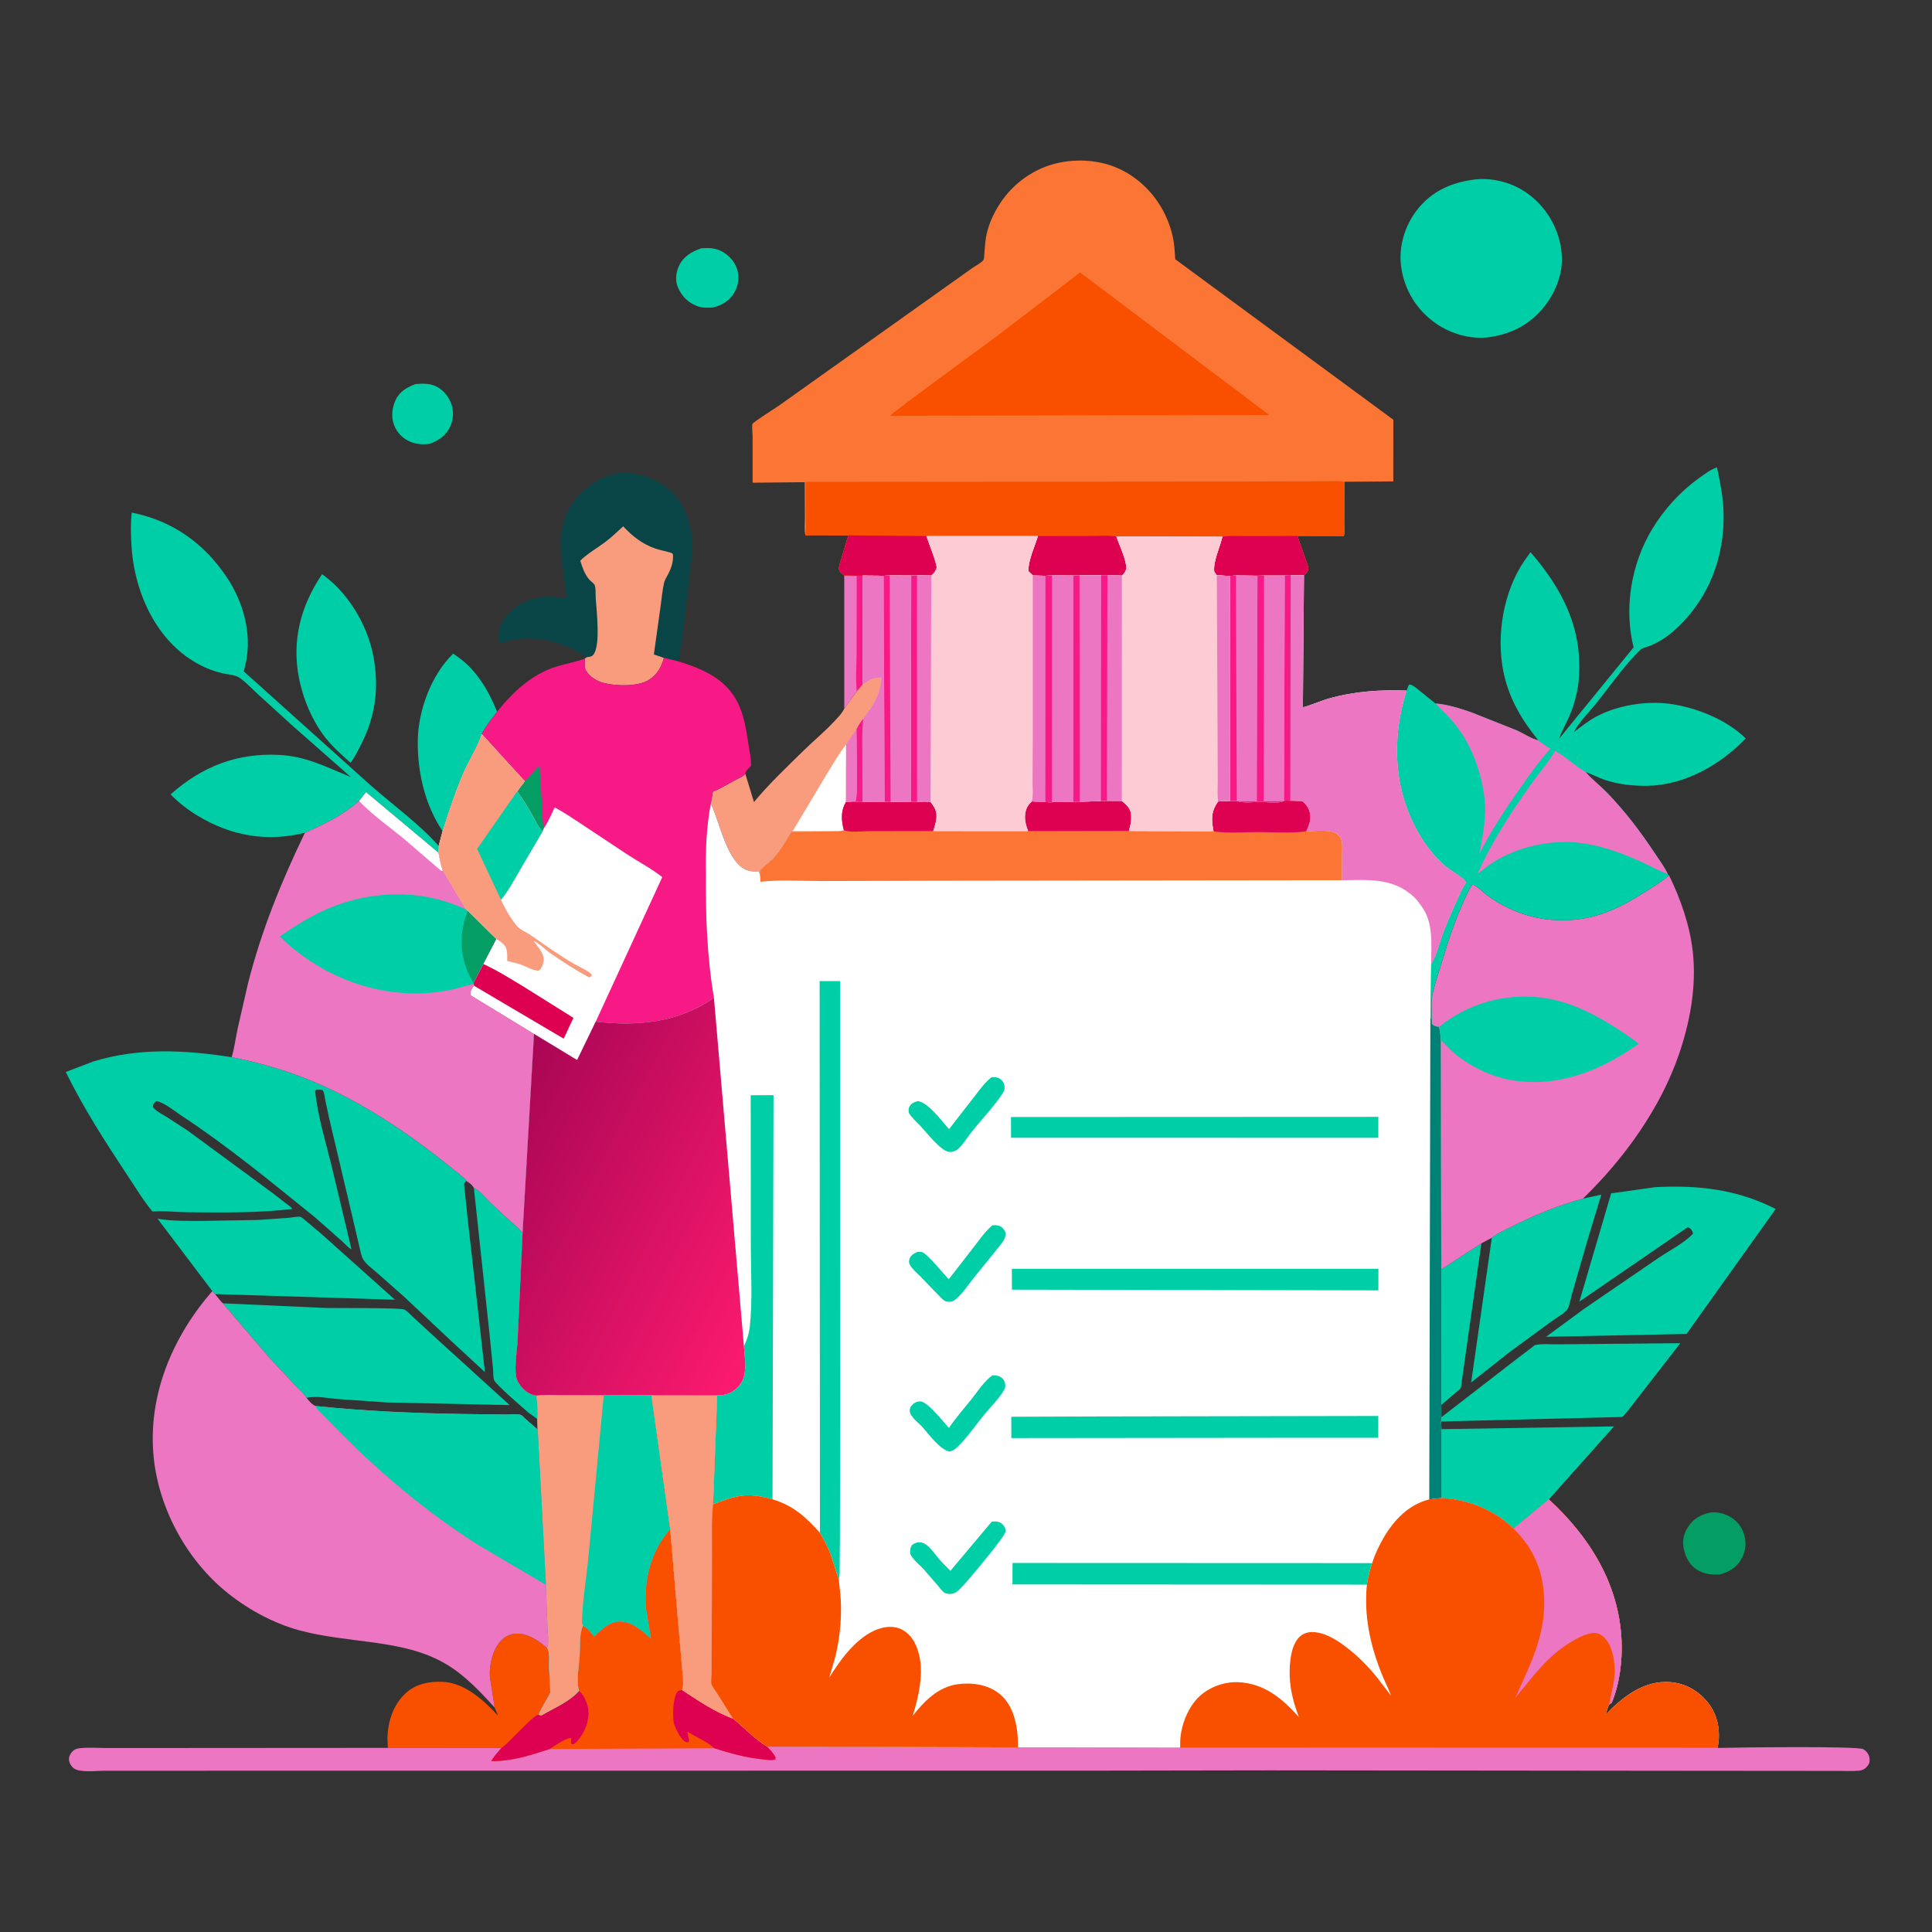
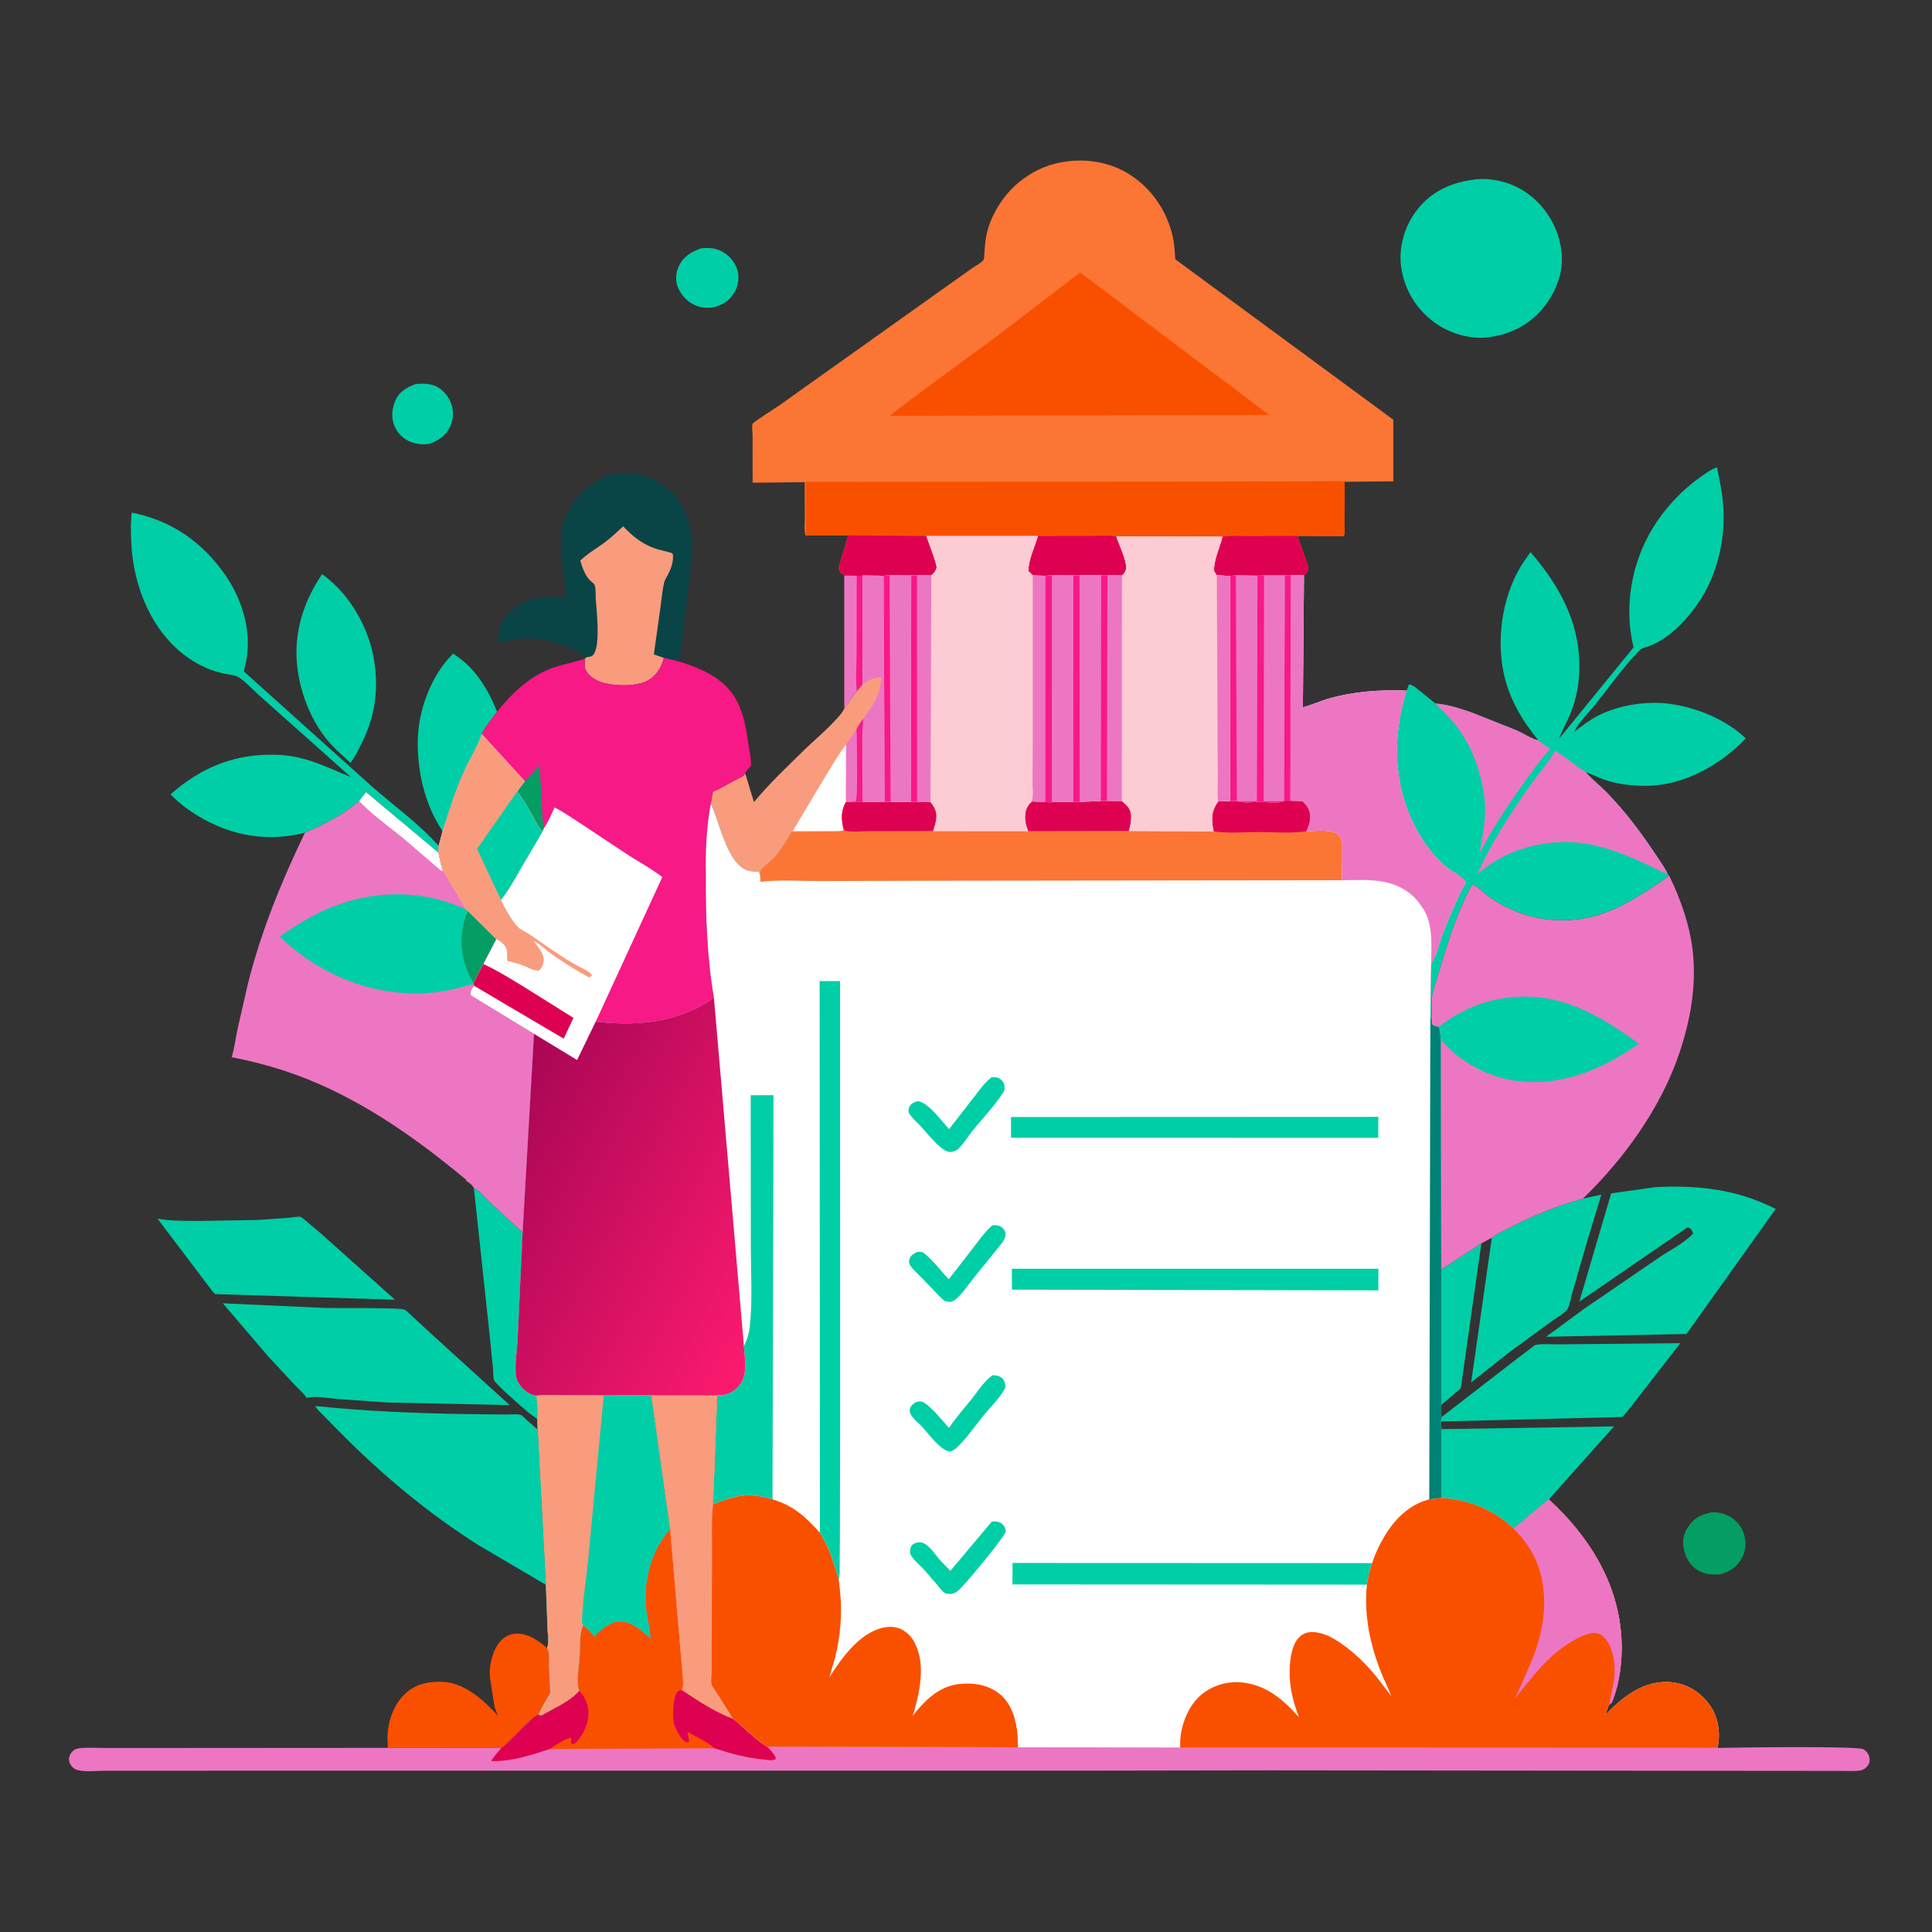
<svg xmlns="http://www.w3.org/2000/svg" width="1024" height="1024">
  <rect width="100%" height="100%" fill="#333333" stroke="none" />
  <path fill="none" d="M0 -0L1024 0L1024 1024L-0 1024L0 -0Z" />
  <path fill="#ED76C3" d="M447.465 304.94L454.076 305.159L457.234 305.064L457.252 362.732L454.121 366.497L447.491 375.548L447.465 304.94Z" />
  <path fill="#F71986" d="M454.076 305.159L457.234 305.064L457.252 362.732L454.121 366.497C453.41 359.973 454.012 352.705 454.025 346.098L454.076 305.159Z" />
  <path fill="#00CEA6" d="M371.757 131.575C375.557 131.362 378.601 131.298 382.127 133.025C386.023 134.933 389.38 138.512 390.702 142.674C391.967 146.655 391.396 151.123 389.386 154.75C386.82 159.38 383.068 161.491 378.191 162.934C375.227 163.24 372.206 163.256 369.391 162.183C364.596 160.355 361.26 156.899 359.273 152.209C357.799 148.729 358.231 144.505 359.786 141.126C362.205 135.869 366.524 133.399 371.757 131.575Z" />
  <path fill="#00CEA6" d="M220.219 203.559C223.632 203.275 227.129 203.156 230.362 204.422C234.089 205.881 237.305 209.473 238.835 213.111C240.513 217.105 240.526 221.775 238.75 225.735C236.451 230.862 232.829 233.235 227.808 235.223C224.268 235.733 220.894 235.516 217.547 234.168C213.445 232.516 210.356 229.258 208.815 225.128C207.223 220.865 207.826 215.9 209.764 211.848C211.895 207.39 215.847 205.229 220.219 203.559Z" />
  <path fill="#049D64" d="M906.912 801.609C910.251 801.338 913.248 802.043 916.248 803.534C920.019 805.409 923.071 808.908 924.307 812.953C925.76 817.709 925.394 821.855 922.99 826.25C920.421 830.946 916.36 833.189 911.392 834.521C907.187 834.625 904.091 834.515 900.25 832.463C896.364 830.387 893.816 826.421 892.741 822.24C891.571 817.684 891.898 813.755 894.43 809.731C897.574 804.732 901.332 802.813 906.912 801.609Z" />
  <path fill="#00CEA6" d="M763.913 672.755L785.164 658.985L778.507 705.75L774.967 730.741C774.757 732.001 774.634 734.864 774.057 735.916C773.712 736.546 772.076 737.646 771.491 738.155L763.927 744.634L763.913 672.755Z" />
  <path fill="#00CEA6" d="M251.166 629.686C253.835 630.57 257.607 635.309 259.75 637.304L276.981 653.192L274.352 709.895C274.08 716.048 272.615 723.575 273.551 729.528C273.888 731.672 275.253 733.837 276.671 735.427C278.724 737.731 281.207 739.262 284.263 739.706C284.74 743.599 285.077 748.213 284.776 752.118L280.093 748.724C277.166 746.177 262.858 733.918 261.874 731.507C261.353 730.229 261.488 727.179 261.339 725.672L259.436 706.905L251.166 629.686Z" />
  <path fill="#00CEA6" d="M234.576 440.493C225.132 426.595 221.152 408.863 221.438 392.244C221.711 376.339 228.656 357.622 240.185 346.445L241.541 347.373C252.264 354.625 258.725 365.478 263.469 377.231C260.636 381.016 257.424 384.805 255.331 389.057C253.188 395.885 248.946 402.218 246.03 408.783C241.4 419.203 238.086 429.688 234.576 440.493Z" />
  <path fill="#00CEA6" d="M170.708 304.333L171.878 305.16C186.007 315.793 196.002 333.667 198.459 351.096C200.652 366.648 198.627 379.947 191.69 393.946C189.909 397.539 188.192 401.069 185.781 404.294C181.278 400.224 176.62 396.173 172.814 391.424C165.61 382.435 160.608 370.467 158.422 359.177C154.567 339.271 159.478 320.941 170.708 304.333Z" />
  <path fill="#F95000" d="M262.194 905.048L259.668 889.031C259.148 882.928 261.004 874.704 265.092 870.059C267.324 867.524 270.091 865.999 273.497 865.86C279.732 865.606 285.458 869.509 289.915 873.474C291.583 875.887 290.904 880.553 290.978 883.5L291.649 897.119C289.67 901.036 287.038 904.774 285.43 908.835C282.439 909.145 269.645 924.005 265.825 926.436L205.566 926.405L205.354 921.226C205.542 912.429 208.411 903.458 215.083 897.38C220.469 892.473 227.211 891.161 234.265 891.389C246.238 891.777 256.273 901.07 264 909.404L262.194 905.048Z" />
  <path fill="#00CEA6" d="M763.989 757.48L855.466 756.018L820.928 794.713L802.181 810.242C792.527 800.495 777.616 794.494 764.005 793.988L763.989 757.48Z" />
  <path fill="#F99C7E" d="M457.252 362.732C460.542 360.513 463.276 358.604 467.35 359.184L466.486 364.16C465.383 370.468 461.293 375.964 457.576 380.998C456.113 382.847 454.845 384.494 453.935 386.703L448.491 394.563L448.452 424.957C445.815 429.25 445.842 433.766 446.9 438.608L447.285 439.996C445.735 440.684 444.308 440.586 442.654 440.573L442.038 440.643L419.516 440.849C416.694 445.522 413.867 450.458 410.273 454.583C408.918 456.137 403.458 460.13 403.005 461.5C402.768 462.219 402.961 463.828 402.945 464.645C402.786 463.641 402.609 462.764 402.25 461.812C400.294 461.939 398.242 461.951 396.353 461.346C385.338 457.817 381.519 435.647 376.927 426.369L376.719 425.961L377.835 419.614C381.9 417.984 385.648 415.637 389.484 413.545C391.443 412.476 393.614 411.915 395.009 410.083L399.618 425.109C407.529 415.55 416.997 406.574 425.864 397.879C431.17 392.676 436.974 387.939 442.031 382.497C444.014 380.362 446.249 378.211 447.491 375.548L454.121 366.497L457.252 362.732Z" />
  <path fill="white" d="M448.491 394.563L448.452 424.957C445.815 429.25 445.842 433.766 446.9 438.608L447.285 439.996C445.735 440.684 444.308 440.586 442.654 440.573L420.173 440.467L438.453 409.917C441.621 404.786 444.742 399.289 448.491 394.563Z" />
  <path fill="#00CEA6" d="M838.981 635.293L848.721 633.191L841.23 657.928L833.115 686.047C832.464 688.265 831.918 692.301 830.631 694.121C829.286 696.02 825.218 698.257 823.261 699.688L800.282 716.49L779.749 732.714L790.689 656.045C793.52 653.68 797.649 651.91 800.927 650.25C813.023 644.123 825.879 638.82 838.981 635.293Z" />
  <path fill="#00CEA6" d="M763.932 751.175L804.811 719.566L811.752 714.325C812.088 714.076 813.282 713.006 813.674 712.908C817.122 712.049 822.639 712.628 826.286 712.527L890.602 711.922L868.185 740.795C865.468 744.177 862.897 747.953 859.854 751.023L763.817 753.422L763.932 751.175Z" />
  <path fill="#00CEA6" d="M112.53 684.311L83.493 645.927L84.125 646.039C91.608 647.276 99.423 647.075 106.992 647.114L136.654 646.615L153.457 645.427C154.777 645.304 158.403 644.579 159.417 645.026C160.283 645.407 161.497 646.591 162.267 647.194L170.503 654.142L209.347 688.885L113.988 685.899L112.53 684.311Z" />
  <path fill="#00CEA6" d="M118.119 690.783L172.542 693.246C177.18 693.39 212.678 693.029 214.43 694.12C216.096 695.156 217.699 696.943 219.146 698.272L228.189 706.599L270.117 744.733L205.157 743.346L179.341 741.542C173.829 741.107 167.915 739.739 162.438 740.859C161.219 738.653 158.174 736.12 156.398 734.224L142.239 719.027L118.119 690.783Z" />
  <path fill="#00CEA6" d="M877.366 629.214C900.033 628.056 920.718 630.333 941.148 640.787L893.891 707.041L819.467 708.522L839.448 693.811L879.535 666.382C885.145 662.622 892.72 658.767 897.328 653.906C897.264 653.417 897.273 653.255 897.032 652.75C896.45 651.533 895.751 650.799 894.5 650.475L837.099 689.868L853.938 632.515L877.366 629.214Z" />
  <path fill="#00CEA6" d="M781.296 95.178C786.07 94.493 791.269 95.021 795.928 96.18C806.923 98.914 816.012 106.192 821.765 115.876C826.92 124.555 829.419 135.93 826.774 145.881L826.531 146.75C825.047 152.338 822.303 157.604 818.756 162.174C811.138 171.99 800.806 177.253 788.624 178.809C779.106 179.901 768.514 176.783 760.747 171.227C750.757 164.081 744.475 153.852 742.673 141.694C741.103 131.1 744.51 119.675 751.058 111.269C758.761 101.38 769.151 96.743 781.296 95.178Z" />
-   <path fill="#00CEA6" d="M161.598 441.388C141.487 446.381 122.533 443.08 104.807 432.385C99.579 429.231 94.653 425.435 90.407 421.035C107.17 406.176 125.794 398.946 148.25 400.131C162.378 400.876 173.138 406.627 185.945 411.847L155.908 385.427L137.141 368.354C133.889 365.396 130.656 361.862 127.077 359.323C124.63 357.586 121.096 357.585 118.217 356.92C115.004 356.178 111.89 355.189 108.882 353.834C83.674 342.48 70.977 314.644 69.618 288.197C69.344 282.87 69.172 276.976 69.835 271.683C91.27 275.93 108.077 287.845 120.157 305.894C128.855 318.891 133.507 335.365 130.381 350.909L129.231 355.858L196.855 416.604C208.596 426.903 222.159 436.656 232.513 448.343L232.424 452.002L194.019 419.894L190.337 424.573C181.377 432.231 172.227 436.705 161.598 441.388Z" />
+   <path fill="#00CEA6" d="M161.598 441.388C141.487 446.381 122.533 443.08 104.807 432.385C99.579 429.231 94.653 425.435 90.407 421.035C107.17 406.176 125.794 398.946 148.25 400.131C162.378 400.876 173.138 406.627 185.945 411.847L137.141 368.354C133.889 365.396 130.656 361.862 127.077 359.323C124.63 357.586 121.096 357.585 118.217 356.92C115.004 356.178 111.89 355.189 108.882 353.834C83.674 342.48 70.977 314.644 69.618 288.197C69.344 282.87 69.172 276.976 69.835 271.683C91.27 275.93 108.077 287.845 120.157 305.894C128.855 318.891 133.507 335.365 130.381 350.909L129.231 355.858L196.855 416.604C208.596 426.903 222.159 436.656 232.513 448.343L232.424 452.002L194.019 419.894L190.337 424.573C181.377 432.231 172.227 436.705 161.598 441.388Z" />
  <path fill="#094447" d="M310.92 348.367C301.057 341.053 286.571 337.362 274.373 338.683C271.051 339.042 267.646 340.182 264.431 341.069C263.82 335.035 264.436 331.285 268.36 326.462C272.014 321.973 276.99 319.066 282.5 317.456L283.291 317.216C288.348 315.78 295.058 316.276 300.241 317.047C298.687 298.646 292.236 280.067 305.469 264.248C311.438 257.112 319.63 251.467 329.116 250.729C338.123 250.028 348.37 253.884 355.06 259.881C361.938 266.047 365.478 275.275 366.671 284.222C367.328 289.158 366.62 294.62 366.189 299.57L362.53 330.236C361.621 336.818 361.12 344.077 359.416 350.48L351.844 348.669C350.803 353.258 348.107 357.711 344.088 360.277C338.221 364.022 326.638 363.668 320.183 362.032C316.368 361.065 312.323 358.728 310.424 355.12C309.611 353.576 309.962 350.817 309.994 349.092L310.92 348.367Z" />
  <path fill="#F99C7E" d="M310.92 348.367C312.66 348.01 313.806 348.197 314.81 346.584C318.258 341.048 316.202 323.955 315.741 317.067C315.61 315.122 315.878 311.835 315.177 310.105C314.77 309.101 312.918 307.95 312.174 307.035C309.751 304.057 308.658 300.755 307.55 297.158C311.367 293.434 316.133 290.719 320.418 287.565C323.927 284.981 327.098 281.914 330.293 278.955C335.332 284.308 340.367 288.338 347.403 290.764C349.826 291.599 352.345 292.014 354.796 292.733C356.471 293.225 356.723 293.222 356.721 295C356.718 298.282 355.737 301.135 354.285 304.032C353.519 305.56 352.315 307.331 351.944 309C351.049 313.027 350.686 317.425 350.097 321.535L346.564 346.861L351.844 348.669C350.803 353.258 348.107 357.711 344.088 360.277C338.221 364.022 326.638 363.668 320.183 362.032C316.368 361.065 312.323 358.728 310.424 355.12C309.611 353.576 309.962 350.817 309.994 349.092L310.92 348.367Z" />
-   <path fill="#00CEA6" d="M247.092 625.882C246.743 626.338 246.278 626.725 246.045 627.25C245.859 627.67 246.228 629.989 246.267 630.539L247.958 646.75L257.022 727.257L239.468 711.041L213.887 687.033L199.612 674.422C197.356 672.449 194.028 670.104 192.507 667.515C191.432 665.684 190.99 662.834 190.475 660.773L187.028 646L174.308 592.076L172.277 582.407C172.018 581.076 171.905 579.205 171.131 578.073C170.668 577.395 168.584 577.558 167.75 577.502L167.035 578.25C168.359 591.547 172.542 604.839 175.71 617.783L186.272 662.124C185.134 661.898 182.822 659.254 181.889 658.408L166.823 645.105C143.601 626.384 121.036 607.696 96.072 591.248C92.587 588.952 86.909 584.201 82.75 583.594L81.303 585.25C81.026 586.755 80.848 586.781 82.07 587.893C83.889 589.55 86.409 590.801 88.5 592.099L99.472 599.232L144.025 631.997L151.502 637.76C152.622 638.624 154.203 639.574 154.963 640.752C136.577 643.003 117.769 642.64 99.277 642.512C93.335 642.472 87.387 641.689 81.45 642.064L80.778 642.112C75.789 636.073 71.672 629.19 67.349 622.666C55.782 605.21 44.068 586.997 34.863 568.179L49.166 562.703C73.466 555.163 98.038 556.482 122.8 560.328C136.83 563.083 150.33 566.878 163.6 572.25C194.277 584.669 221.685 604.178 246.993 625.25L247.092 625.882Z" />
  <path fill="#ED76C3" d="M884.614 463.94C890.708 476.338 895.653 490.427 897.19 504.201C899.245 522.622 895.895 541.155 889.968 558.559C880.158 587.371 860.744 614.238 838.981 635.293C825.879 638.82 813.023 644.123 800.927 650.25C797.649 651.91 793.52 653.68 790.689 656.045L785.164 658.985L763.913 672.755L763.653 551.463C763.543 548.963 763.314 546.711 762.715 544.262C760.89 543.962 760.406 543.991 758.963 542.75L758.857 539.181C758.817 535.221 758.365 530.655 759.27 526.797C760.719 520.621 762.823 514.618 764.651 508.546C767.57 498.849 770.69 489.25 774.797 479.978C776.486 476.164 778.108 472.148 780.436 468.679C783.672 470.231 786.474 473.336 789.43 475.41C799.298 482.337 810.992 486.706 823.026 487.574C841.607 488.915 855.588 483.13 871.033 473.301C875.702 470.33 880.412 467.575 884.614 463.94Z" />
  <path fill="#00CEA6" d="M762.715 544.262C777.8 532.001 796.766 526.62 816.024 528.635C835.198 530.642 853.353 541.968 868.617 553.166C848.61 567.377 825.986 576.684 801.137 572.506C789.82 570.603 778.63 564.902 769.925 557.501C767.72 555.625 765.91 553.224 763.653 551.463C763.543 548.963 763.314 546.711 762.715 544.262Z" />
  <path fill="#ED76C3" d="M190.337 424.573L194.019 419.894L232.424 452.002C233.062 455.133 233.654 458.422 234.706 461.441L246.866 481.881L247.927 482.747L263.11 497.709L256.192 510.965L251.023 520.983L251.14 521.598L251.16 522.428C250.427 523.531 249.318 525.117 249.314 526.5C249.311 527.76 250.268 527.976 251.162 528.568L283.026 547.995L276.981 653.192L259.75 637.304C257.607 635.309 253.835 630.57 251.166 629.686C250.171 627.815 248.832 627.029 247.092 625.882L246.993 625.25C221.685 604.178 194.277 584.669 163.6 572.25C150.33 566.878 136.83 563.083 122.8 560.328C124.21 555.571 124.866 550.485 125.857 545.619L131.504 521C138.619 493.007 149.105 467.354 161.598 441.388C172.227 436.705 181.377 432.231 190.337 424.573Z" />
  <path fill="white" d="M190.337 424.573L194.019 419.894L232.424 452.002C233.062 455.133 233.654 458.422 234.706 461.441L233.934 461.652L213.785 444.323C205.936 437.939 197.342 431.882 190.337 424.573Z" />
  <path fill="#00CEA6" d="M251.14 521.598C247.666 522.079 244.48 523.329 241.086 524.13C234.727 525.632 228.044 526.451 221.515 526.526C194.201 526.841 167.764 515.446 148.3 496.389C156.463 490.668 164.866 485.366 174.084 481.481C192.675 473.645 213.257 471.773 232.859 476.862C237.656 478.107 242.279 480.027 246.866 481.881L247.927 482.747L263.11 497.709L256.192 510.965L251.023 520.983L251.14 521.598Z" />
  <path fill="#049D64" d="M247.927 482.747L263.11 497.709L256.192 510.965L251.023 520.983C249.742 519.049 248.707 517.045 247.822 514.9C243.478 504.373 243.707 493.224 247.927 482.747Z" />
  <path fill="#00CEA6" d="M815.373 392.429C806.311 381.314 799.529 369.798 796.749 355.55C793.034 336.509 796.828 313.708 807.75 297.526L811.203 292.657C827.88 311.84 838.671 332.758 836.899 358.749C836.425 365.689 834.73 372.643 832.012 379.045C830.212 383.284 827.886 387.246 826.317 391.591L865.823 343.137C860.657 322.106 864.535 298.95 875.696 280.392C882.017 269.883 890.848 260.288 900.815 253.182C903.739 251.097 906.638 248.891 910.054 247.702C911.503 254.758 912.967 261.714 913.401 268.926C914.431 286.052 910.395 303.788 900.994 318.25C894.332 328.498 883.835 339.754 871.742 343.225C870.681 343.529 869.917 343.834 869.119 344.632C860.609 353.137 853.279 363.737 845.75 373.125C842.219 377.528 837.044 382.562 834.479 387.523L834.276 387.979C838.287 384.897 841.994 381.949 846.5 379.582C857.555 373.776 872.453 371.401 884.756 373.014C898.868 374.864 914.967 381.311 925.282 391.389C911.875 405.331 892.937 416.205 873.113 416.491C865.684 416.599 857.621 415.755 850.548 413.334C847.088 412.15 843.822 410.421 840.392 409.151L840.765 409.582C844.188 413.458 848.35 416.623 851.942 420.348C861.439 430.196 869.43 440.724 876.986 452.12C879.333 455.659 882.23 459.468 883.96 463.339L884.614 463.94C880.412 467.575 875.702 470.33 871.033 473.301C855.588 483.13 841.607 488.915 823.026 487.574C810.992 486.706 799.298 482.337 789.43 475.41C786.474 473.336 783.672 470.231 780.436 468.679C778.108 472.148 776.486 476.164 774.797 479.978C770.69 489.25 767.57 498.849 764.651 508.546C762.823 514.618 760.719 520.621 759.27 526.797C758.365 530.655 758.817 535.221 758.857 539.181L758.122 539.865L758.545 510.874C761.179 506.825 762.452 501.452 764.038 496.906C766.355 490.267 769.139 483.886 772.079 477.5C773.582 474.236 774.996 470.644 777.116 467.748C775.261 464.689 769.419 461.857 766.47 459.385C759.744 453.746 754.387 446.523 750.335 438.766C738.363 415.846 737.906 390.324 745.536 366.02L746.75 362.912C748.034 362.632 749.174 363.633 750.25 364.329L760.817 372.869C767.339 373.4 773.639 375.424 779.796 377.541L803.821 387.078C807.504 388.731 811.511 391.504 815.373 392.429Z" />
  <path fill="#ED76C3" d="M760.817 372.869C767.339 373.4 773.639 375.424 779.796 377.541L803.821 387.078C807.504 388.731 811.511 391.504 815.373 392.429C817.439 394.125 819.383 395.491 821.724 396.798C815.846 403.287 810.55 410.831 805.509 418.001C797.784 428.99 790.09 440.624 784.066 452.639C785.952 442.443 788.101 432.616 786.69 422.161C784.871 408.67 780.199 395.507 771.782 384.639C768.518 380.424 764.557 376.661 760.817 372.869Z" />
  <path fill="#ED76C3" d="M824.256 397.981C829.959 401.161 834.684 405.883 840.392 409.151L840.765 409.582C844.188 413.458 848.35 416.623 851.942 420.348C861.439 430.196 869.43 440.724 876.986 452.12C879.333 455.659 882.23 459.468 883.96 463.339C879.335 461.602 874.915 459.079 870.41 457.03C860.292 452.428 849.619 448.387 838.554 446.9C823.336 444.855 806.821 448.135 793.497 455.745C789.839 457.834 786.474 460.627 783.127 463.179C790.701 446.032 800.945 430.531 811.758 415.287C815.733 409.684 820.541 404.35 823.996 398.437L824.256 397.981Z" />
  <path fill="#F71986" d="M351.844 348.669L359.416 350.48C371.781 354.307 384.13 359.403 390.539 371.5C394.392 378.77 395.552 386.98 396.774 395.008C397.303 398.483 398.198 402.397 398.075 405.905C396.936 407.16 395.343 408.424 395.009 410.083C393.614 411.915 391.443 412.476 389.484 413.545C385.648 415.637 381.9 417.984 377.835 419.614L376.719 425.961C374.477 438.119 373.823 450.873 374.114 463.215C373.933 484.89 374.724 507.439 378.4 528.825C359.796 541.959 337.967 544.059 315.753 541.495L305.883 561.859L283.026 547.995L251.162 528.568C250.268 527.976 249.311 527.76 249.314 526.5C249.318 525.117 250.427 523.531 251.16 522.428L251.14 521.598L251.023 520.983L256.192 510.965L263.11 497.709L247.927 482.747L246.866 481.881L234.706 461.441C233.654 458.422 233.062 455.133 232.424 452.002L232.513 448.343L234.576 440.493C238.086 429.688 241.4 419.203 246.03 408.783C248.946 402.218 253.188 395.885 255.331 389.057C257.424 384.805 260.636 381.016 263.469 377.231C271.908 366.757 281.711 357.448 294.787 353.357C299.655 351.834 304.719 350.941 309.532 349.257L309.994 349.092C309.962 350.817 309.611 353.576 310.424 355.12C312.323 358.728 316.368 361.065 320.183 362.032C326.638 363.668 338.221 364.022 344.088 360.277C348.107 357.711 350.803 353.258 351.844 348.669Z" />
  <path fill="#049D64" d="M278.164 414.062L285.959 405.648L287.121 424.551C287.325 429.333 287.32 434.332 288.244 439.037L287.595 440.644C285.07 438.298 283.476 434.478 281.789 431.47C279.473 427.342 276.965 423.236 274.131 419.446L278.164 414.062Z" />
  <path fill="white" d="M255.331 389.057L278.164 414.062L274.131 419.446C276.965 423.236 279.473 427.342 281.789 431.47C283.476 434.478 285.07 438.298 287.595 440.644L288.244 439.037L288.519 438.635C290.714 435.327 292.24 431.526 293.969 427.958C298.502 430.269 302.679 433.196 306.95 435.948L331.433 452.185C337.817 456.436 345.01 460.168 351.021 464.878L315.753 541.495L305.883 561.859L283.026 547.995L251.162 528.568C250.268 527.976 249.311 527.76 249.314 526.5C249.318 525.117 250.427 523.531 251.16 522.428L251.14 521.598L251.023 520.983L256.192 510.965L263.11 497.709L247.927 482.747L246.866 481.881L234.706 461.441C233.654 458.422 233.062 455.133 232.424 452.002L232.513 448.343L234.576 440.493C238.086 429.688 241.4 419.203 246.03 408.783C248.946 402.218 253.188 395.885 255.331 389.057Z" />
  <path fill="#DE0151" d="M256.192 510.965C263.451 514.265 269.951 518.403 276.77 522.481L303.937 539.489L298.771 550.51L251.16 522.428L251.14 521.598L251.023 520.983L256.192 510.965Z" />
  <path fill="#F99C7E" d="M255.331 389.057L278.164 414.062L274.131 419.446C276.965 423.236 279.473 427.342 281.789 431.47C283.476 434.478 285.07 438.298 287.595 440.644L275.624 461.025C272.473 466.501 269.524 471.977 265.537 476.903L265.7 477.282C267.554 481.434 271.421 488.161 274.591 491.377C276.38 493.193 278.631 493.845 280.678 495.241C288.487 500.565 296.406 506.418 304.616 511.076C306.778 512.302 312.405 514.74 313.745 516.75C313.165 517.687 313.395 517.663 312.25 518.033C305.384 514.427 298.153 509.713 291.773 505.269C288.891 503.261 285.877 500.022 282.715 498.63C284.844 501.517 288.771 505.611 288.113 509.5C287.787 511.424 287.102 513.374 285.5 514.494C282.543 514.476 279.505 512.532 276.75 511.517C274.205 510.579 271.462 509.924 268.822 509.318C268.753 506.196 269.286 502.79 266.885 500.475C265.727 499.358 264.498 498.508 263.11 497.709L247.927 482.747L246.866 481.881L234.706 461.441C233.654 458.422 233.062 455.133 232.424 452.002L232.513 448.343L234.576 440.493C238.086 429.688 241.4 419.203 246.03 408.783C248.946 402.218 253.188 395.885 255.331 389.057Z" />
  <path fill="#00CEA6" d="M274.131 419.446C276.965 423.236 279.473 427.342 281.789 431.47C283.476 434.478 285.07 438.298 287.595 440.644L275.624 461.025C272.473 466.501 269.524 471.977 265.537 476.903L252.864 449.928L274.131 419.446Z" />
  <path fill="#ED76C3" d="M284.263 739.706C288.568 739.174 293.065 739.449 297.407 739.455L320.005 739.508L345.261 739.501L355.23 810.398L359.35 858.999L361.997 889.5C362.066 891.236 362.318 894.194 361.465 895.727C369.845 901.204 379.089 907.534 388.541 910.888C394.343 915.63 400.226 921.9 406.553 925.759L539.523 926.13L625.516 926.338L910.261 926.454C918.991 926.185 984.571 925.354 987.554 927.09C989.076 927.976 990.371 929.516 990.768 931.25C991.126 932.816 991.005 934.432 990.027 935.75C988.911 937.254 987.38 938.292 985.5 938.479C981.834 938.844 977.939 938.61 974.253 938.606L953.972 938.597L888.027 938.54L673.118 938.321L581.388 938.472L55.367 938.521C51.303 938.525 42.092 939.694 39.02 937.155C37.566 935.953 36.545 934.174 36.55 932.25C36.554 930.784 37.419 929.262 38.421 928.25C39.524 927.136 40.693 926.775 42.223 926.594C46.884 926.041 52.189 926.506 56.93 926.5L88.04 926.482L205.566 926.405L265.825 926.436C269.645 924.005 282.439 909.145 285.43 908.835C287.038 904.774 289.67 901.036 291.649 897.119L290.978 883.5C290.904 880.553 291.583 875.887 289.915 873.474C291.128 871.281 290.359 866.721 290.245 864.122L289.343 840.012L284.985 757.673L284.776 752.118C285.077 748.213 284.74 743.599 284.263 739.706Z" />
  <path fill="#F95000" d="M355.23 810.398L359.35 858.999L361.997 889.5C362.066 891.236 362.318 894.194 361.465 895.727C369.845 901.204 379.089 907.534 388.541 910.888C394.343 915.63 400.226 921.9 406.553 925.759C408.326 927.593 409.936 929.163 411.05 931.5L410.951 932.496C409.197 933.264 406.313 932.705 404.405 932.512C395.41 931.599 387.218 929.361 378.647 926.618L291.422 927.011C280.563 930.401 271.989 933.521 260.36 933.4C261.874 930.809 263.842 928.67 265.825 926.436C269.645 924.005 282.439 909.145 285.43 908.835C285.893 909.035 286.43 909.126 286.92 909.25C293.371 905.457 302.089 901.817 306.93 896.16L306.734 895.555C305.379 890.543 306.923 882.828 307.236 877.641C307.487 873.485 306.998 865.092 309.103 861.56C311.521 863.246 313.113 865.118 314.939 867.395C318.33 863.984 322.649 859.912 327.672 859.467C334.477 858.864 340.198 864.37 344.993 868.462L342.302 852C341.302 836.764 345.046 822.022 355.23 810.398Z" />
  <path fill="#DE0151" d="M306.93 896.16C309.65 898.543 311.66 903.273 311.881 906.847C312.244 912.707 309.753 918.557 305.885 922.909C305.327 923.537 304.67 924.01 304 924.507L303 924.504C302.464 923.388 302.704 922.447 302.767 921.23C300.773 920.722 294.659 924.882 292.56 926.208L291.422 927.011C280.563 930.401 271.989 933.521 260.36 933.4C261.874 930.809 263.842 928.67 265.825 926.436C269.645 924.005 282.439 909.145 285.43 908.835C285.893 909.035 286.43 909.126 286.92 909.25C293.371 905.457 302.089 901.817 306.93 896.16Z" />
  <path fill="#DE0151" d="M361.465 895.727C369.845 901.204 379.089 907.534 388.541 910.888C394.343 915.63 400.226 921.9 406.553 925.759C408.326 927.593 409.936 929.163 411.05 931.5L410.951 932.496C409.197 933.264 406.313 932.705 404.405 932.512C395.41 931.599 387.218 929.361 378.647 926.618C374.749 923.024 368.864 920.654 364.314 917.814L365.307 922.929L364.5 923.521C363.94 923.397 363.523 923.341 363 923.039C360.668 921.694 357.75 915.739 357.181 913.266C356.288 909.377 356.701 900.286 358.9 896.844C359.469 895.954 360.477 895.979 361.465 895.727Z" />
  <path fill="#00CEA6" d="M284.263 739.706C288.568 739.174 293.065 739.449 297.407 739.455L320.005 739.508L345.261 739.501L355.23 810.398C345.046 822.022 341.302 836.764 342.302 852L344.993 868.462C340.198 864.37 334.477 858.864 327.672 859.467C322.649 859.912 318.33 863.984 314.939 867.395C313.113 865.118 311.521 863.246 309.103 861.56C306.998 865.092 307.487 873.485 307.236 877.641C306.923 882.828 305.379 890.543 306.734 895.555L306.93 896.16C302.089 901.817 293.371 905.457 286.92 909.25C286.43 909.126 285.893 909.035 285.43 908.835C287.038 904.774 289.67 901.036 291.649 897.119L290.978 883.5C290.904 880.553 291.583 875.887 289.915 873.474C291.128 871.281 290.359 866.721 290.245 864.122L289.343 840.012L284.985 757.673L284.776 752.118C285.077 748.213 284.74 743.599 284.263 739.706Z" />
  <path fill="#F99C7E" d="M284.263 739.706C288.568 739.174 293.065 739.449 297.407 739.455L320.005 739.508L311.734 826.672C310.683 837.24 308.816 848.149 308.5 858.75C308.468 859.823 308.426 860.694 309.103 861.56C306.998 865.092 307.487 873.485 307.236 877.641C306.923 882.828 305.379 890.543 306.734 895.555L306.93 896.16C302.089 901.817 293.371 905.457 286.92 909.25C286.43 909.126 285.893 909.035 285.43 908.835C287.038 904.774 289.67 901.036 291.649 897.119L290.978 883.5C290.904 880.553 291.583 875.887 289.915 873.474C291.128 871.281 290.359 866.721 290.245 864.122L289.343 840.012L284.985 757.673L284.776 752.118C285.077 748.213 284.74 743.599 284.263 739.706Z" />
-   <path fill="#ED76C3" d="M112.53 684.311L113.988 685.899C115.321 687.528 116.607 689.323 118.119 690.783L142.239 719.027L156.398 734.224C158.174 736.12 161.219 738.653 162.438 740.859C163.823 742.521 165.169 744.294 167.191 745.206C193.414 747.947 220.191 749.082 246.543 749.476L268.403 749.731C270.251 749.751 274.607 749.283 276.255 750.017C276.911 750.309 278.004 751.606 278.616 752.16L284.985 757.673L289.343 840.012L290.245 864.122C290.359 866.721 291.128 871.281 289.915 873.474C285.458 869.509 279.732 865.606 273.497 865.86C270.091 865.999 267.324 867.524 265.092 870.059C261.004 874.704 259.148 882.928 259.668 889.031L262.194 905.048C254.719 896.765 246.4 887.977 236.771 882.213C224.949 875.136 212.013 872.548 198.568 870.649C185.375 868.785 171.683 867.621 158.794 864.148C144.429 860.277 130.016 852.272 118.669 842.685C97.624 824.905 83.276 797.382 81.23 769.878C78.867 738.118 91.917 707.96 112.53 684.311Z" />
  <path fill="#00CEA6" d="M167.191 745.206C193.414 747.947 220.191 749.082 246.543 749.476L268.403 749.731C270.251 749.751 274.607 749.283 276.255 750.017C276.911 750.309 278.004 751.606 278.616 752.16L284.985 757.673L289.343 840.012L253.46 818.861C226.765 801.948 202.491 781.643 180.264 759.216L171.105 749.875C169.79 748.521 167.816 746.976 167.191 745.206Z" />
  <path fill="#FB7535" d="M426.86 283.703C426.202 280.978 426.6 277.486 426.588 274.675L426.527 255.573L398.908 255.848L398.883 230.86C398.875 229.648 398.414 225.623 398.838 224.669C399.295 223.643 411.15 216.197 412.955 214.918L492.925 158.018L515.121 142.228C516.596 141.17 520.188 139.246 521.177 137.882C521.697 137.166 521.651 135.371 521.722 134.499C521.945 131.76 522.102 128.966 522.526 126.25C523.536 119.772 526.379 113.468 529.916 108C536.972 97.091 548.393 88.97 561.139 86.283C574.214 83.528 588.139 85.475 599.382 92.899C610.802 100.44 618.645 112.206 621.599 125.5C622.471 129.426 622.64 133.409 622.913 137.412L738.505 222.474L738.469 255.151L712.655 255.346L712.533 277.468C712.525 279.01 712.977 282.889 712.213 284.125L687.657 284.062L692.04 296.619C692.526 298.023 693.519 300.28 693.415 301.75C693.392 302.075 692.868 303.133 692.75 303.321C692.422 303.84 691.572 304.471 691.135 304.852C688.814 304.889 686.399 305.07 684.09 304.838C683.117 304.728 681.945 304.959 680.959 305.039L669.962 305.046L666.477 305.137L655.028 305.004L651.837 305.245L644.938 304.955L643.56 303C642.895 297.427 646.604 290.102 647.865 284.502L591.713 284.374C592.968 288.444 598.409 299.161 596.511 302.738C595.989 303.72 595.483 304.34 594.639 305.082L586.953 304.862L583.645 304.899L572.151 304.915L568.837 305.039L557.503 305.015L554.025 305.165L547.528 305.044L545.084 302.75C544.894 297.045 548.471 289.659 550.12 284.126L491.025 284.132C491.878 286.954 496.692 298.799 496.43 301C496.414 301.138 495.98 302.178 495.859 302.418C495.338 303.45 494.428 304.255 493.61 305.053L486.031 304.957L482.97 305.04L471.498 305.017L468.367 305.158L457.234 305.064L454.076 305.159L447.465 304.94L445.306 303.194C445.086 302.629 444.733 302.1 444.645 301.5C444.501 300.514 445.459 297.728 445.755 296.696L449.638 283.749L426.86 283.703Z" />
  <path fill="#F95000" d="M572.485 144.424L672.739 219.974L572.75 220.163L471.707 220.396C472.386 219.02 522.421 182.592 528.5 178.059L572.485 144.424Z" />
  <path fill="#F95000" d="M426.86 283.703C427.41 280.309 427.1 276.597 427.092 273.16L427.033 255.408L641.824 255.233L690.699 255.126L704.099 255.066C706.891 255.057 709.916 254.798 712.655 255.346L712.533 277.468C712.525 279.01 712.977 282.889 712.213 284.125L687.657 284.062L692.04 296.619C692.526 298.023 693.519 300.28 693.415 301.75C693.392 302.075 692.868 303.133 692.75 303.321C692.422 303.84 691.572 304.471 691.135 304.852C688.814 304.889 686.399 305.07 684.09 304.838C683.117 304.728 681.945 304.959 680.959 305.039L669.962 305.046L666.477 305.137L655.028 305.004L651.837 305.245L644.938 304.955L643.56 303C642.895 297.427 646.604 290.102 647.865 284.502L591.713 284.374C592.968 288.444 598.409 299.161 596.511 302.738C595.989 303.72 595.483 304.34 594.639 305.082L586.953 304.862L583.645 304.899L572.151 304.915L568.837 305.039L557.503 305.015L554.025 305.165L547.528 305.044L545.084 302.75C544.894 297.045 548.471 289.659 550.12 284.126L491.025 284.132C491.878 286.954 496.692 298.799 496.43 301C496.414 301.138 495.98 302.178 495.859 302.418C495.338 303.45 494.428 304.255 493.61 305.053L486.031 304.957L482.97 305.04L471.498 305.017L468.367 305.158L457.234 305.064L454.076 305.159L447.465 304.94L445.306 303.194C445.086 302.629 444.733 302.1 444.645 301.5C444.501 300.514 445.459 297.728 445.755 296.696L449.638 283.749L426.86 283.703Z" />
  <path fill="#DE0151" d="M647.865 284.502C652.06 283.768 656.901 284.165 661.169 284.137L687.657 284.062L692.04 296.619C692.526 298.023 693.519 300.28 693.415 301.75C693.392 302.075 692.868 303.133 692.75 303.321C692.422 303.84 691.572 304.471 691.135 304.852C688.814 304.889 686.399 305.07 684.09 304.838C683.117 304.728 681.945 304.959 680.959 305.039L669.962 305.046L666.477 305.137L655.028 305.004L651.837 305.245L644.938 304.955L643.56 303C642.895 297.427 646.604 290.102 647.865 284.502Z" />
  <path fill="#DE0151" d="M449.638 283.749L491.025 284.132C491.878 286.954 496.692 298.799 496.43 301C496.414 301.138 495.98 302.178 495.859 302.418C495.338 303.45 494.428 304.255 493.61 305.053L486.031 304.957L482.97 305.04L471.498 305.017L468.367 305.158L457.234 305.064L454.076 305.159L447.465 304.94L445.306 303.194C445.086 302.629 444.733 302.1 444.645 301.5C444.501 300.514 445.459 297.728 445.755 296.696L449.638 283.749Z" />
  <path fill="#DE0151" d="M550.12 284.126L577.322 284.089C581.828 284.111 587.3 283.602 591.713 284.374C592.968 288.444 598.409 299.161 596.511 302.738C595.989 303.72 595.483 304.34 594.639 305.082L586.953 304.862L583.645 304.899L572.151 304.915L568.837 305.039L557.503 305.015L554.025 305.165L547.528 305.044L545.084 302.75C544.894 297.045 548.471 289.659 550.12 284.126Z" />
  <path fill="white" d="M491.025 284.132L550.12 284.126C548.471 289.659 544.894 297.045 545.084 302.75L547.528 305.044L554.025 305.165L557.503 305.015L568.837 305.039L572.151 304.915L583.645 304.899L586.953 304.862L594.639 305.082C595.483 304.34 595.989 303.72 596.511 302.738C598.409 299.161 592.968 288.444 591.713 284.374L647.865 284.502C646.604 290.102 642.895 297.427 643.56 303L644.938 304.955L651.837 305.245L655.028 305.004L666.477 305.137L669.962 305.046L680.959 305.039C681.945 304.959 683.117 304.728 684.09 304.838C686.399 305.07 688.814 304.889 691.135 304.852L690.55 374.893C695.246 373.651 699.778 371.513 704.506 370.184C717.967 366.399 731.637 365.517 745.536 366.02C737.906 390.324 738.363 415.846 750.335 438.766C754.387 446.523 759.744 453.746 766.47 459.385C769.419 461.857 775.261 464.689 777.116 467.748C774.996 470.644 773.582 474.236 772.079 477.5C769.139 483.886 766.355 490.267 764.038 496.906C762.452 501.452 761.179 506.825 758.545 510.874L758.122 539.865L758.857 539.181L758.963 542.75C760.406 543.991 760.89 543.962 762.715 544.262C763.314 546.711 763.543 548.963 763.653 551.463L763.913 672.755L763.927 744.634L763.932 751.175L763.817 753.422L763.989 757.48L764.005 793.988C777.616 794.494 792.527 800.495 802.181 810.242L820.928 794.713C842.408 814.519 858.038 839.355 859.433 869.208C859.947 880.195 858.49 892.305 854.25 902.48L852.748 903.567L850.909 908.87C859.366 900.099 869.74 891.654 882.599 891.49C890.271 891.392 897.197 894.188 902.711 899.606C908.41 905.206 911.085 912.08 911.048 920.019C911.038 922.265 910.79 924.272 910.261 926.454L625.516 926.338L539.523 926.13L406.553 925.759C400.226 921.9 394.343 915.63 388.541 910.888C379.089 907.534 369.845 901.204 361.465 895.727C362.318 894.194 362.066 891.236 361.997 889.5L359.35 858.999L355.23 810.398L345.261 739.501L320.005 739.508L297.407 739.455C293.065 739.449 288.568 739.174 284.263 739.706C281.207 739.262 278.724 737.731 276.671 735.427C275.253 733.837 273.888 731.672 273.551 729.528C272.615 723.575 274.08 716.048 274.352 709.895L276.981 653.192L283.026 547.995L305.883 561.859L315.753 541.495C337.967 544.059 359.796 541.959 378.4 528.825C374.724 507.439 373.933 484.89 374.114 463.215C373.823 450.873 374.477 438.119 376.719 425.961L376.927 426.369C381.519 435.647 385.338 457.817 396.353 461.346C398.242 461.951 400.294 461.939 402.25 461.812C402.609 462.764 402.786 463.641 402.945 464.645C402.961 463.828 402.768 462.219 403.005 461.5C403.458 460.13 408.918 456.137 410.273 454.583C413.867 450.458 416.694 445.522 419.516 440.849L442.038 440.643L442.654 440.573C444.308 440.586 445.735 440.684 447.285 439.996L446.9 438.608C445.842 433.766 445.815 429.25 448.452 424.957L448.491 394.563L453.935 386.703C454.845 384.494 456.113 382.847 457.576 380.998C461.293 375.964 465.383 370.468 466.486 364.16L467.35 359.184C463.276 358.604 460.542 360.513 457.252 362.732L457.234 305.064L468.367 305.158L471.498 305.017L482.97 305.04L486.031 304.957L493.61 305.053C494.428 304.255 495.338 303.45 495.859 302.418C495.98 302.178 496.414 301.138 496.43 301C496.692 298.799 491.878 286.954 491.025 284.132Z" />
  <path fill="#00CEA6" d="M525.796 806.449C527.91 806.309 529.604 806.36 531.25 807.816C532.256 808.706 533.033 810.16 533.068 811.5C533.133 813.992 513.478 837.27 510.101 840.828C508.294 842.733 506.357 844.915 503.5 844.823C502.899 844.803 501.531 844.709 501 844.429C499.323 843.546 497.897 841.409 496.709 839.976L489.543 831.689C487.378 829.427 483.585 826.318 482.402 823.5C482.374 821.497 482.336 820.41 483.523 818.75C484.91 817.875 485.903 817.384 487.584 817.448C491.579 817.6 495.114 823.24 497.464 825.994C499.422 828.288 501.62 830.419 503.744 832.557L525.274 806.953L525.796 806.449Z" />
  <path fill="#00CEA6" d="M526.041 728.921C527.343 728.941 528.536 729.011 529.744 729.549C531.096 730.151 531.938 730.992 532.437 732.394C532.881 733.639 533.086 735.042 532.438 736.25C529.886 741.01 524.869 745.862 521.428 750.08C516.955 755.564 512.551 762.091 507.439 766.96C506.168 768.17 505.179 768.852 503.5 769.358C498.492 768.843 491.925 759.671 488.55 755.987C486.586 754.01 482.208 750.585 482.16 747.763C482.139 746.496 482.62 745.49 483.51 744.611C484.783 743.354 486.179 742.71 487.984 742.795C491.616 742.967 500.17 753.781 502.964 756.846C506.481 751.574 510.806 746.749 514.767 741.794C518.152 737.559 521.588 732.043 526.041 728.921Z" />
  <path fill="#00CEA6" d="M526.036 649.393C527.178 649.37 528.598 649.339 529.686 649.75C531.39 650.393 532.226 651.689 532.983 653.25C533.2 656.411 531.477 658.209 529.647 660.594L516.251 677.153C513.347 680.762 510.399 685.291 506.929 688.321C505.923 689.199 504.878 689.919 503.5 689.996C502.93 690.028 501.79 689.897 501.289 689.75C500.141 689.412 498.432 687.527 497.597 686.678L487.823 676.542C485.971 674.729 483.508 672.592 482.25 670.332C481.643 669.242 481.724 668.181 482.138 667.038C482.796 665.218 484.582 664.26 486.25 663.539C486.898 663.564 488.183 663.435 488.75 663.635C491.61 664.643 500.264 675.358 502.844 678.055L516.08 661.017C519.043 657.222 521.875 653.043 525.505 649.851L526.036 649.393Z" />
  <path fill="#00CEA6" d="M525.591 570.918C527.818 570.867 529.312 570.946 530.964 572.623C532.138 573.814 532.432 574.84 532.446 576.495C532.456 577.711 532.275 578.151 531.601 579.204C527.091 586.251 520.619 592.934 515.345 599.473C512.987 602.398 510.928 605.948 508.248 608.567C506.863 609.921 505.198 610.631 503.25 610.55C498.846 610.366 491.042 600.181 487.85 596.765C485.673 594.579 483.332 592.469 481.684 589.84C481.545 588.302 481.354 587.725 482.187 586.288C483.15 584.625 484.752 584.092 486.5 583.613C492.134 584.421 499.227 594.333 503.015 598.472L516.265 581.447C519.011 577.974 521.601 574.156 525.053 571.346L525.591 570.918Z" />
  <path fill="#008175" d="M758.857 539.181L758.963 542.75C760.406 543.991 760.89 543.962 762.715 544.262C763.314 546.711 763.543 548.963 763.653 551.463L763.913 672.755L763.927 744.634L763.932 751.175L763.817 753.422L763.989 757.48L764.005 793.988L757.534 794.684L758.122 539.865L758.857 539.181Z" />
  <path fill="#00CEA6" d="M724.479 839.889L536.62 839.783L536.67 828.407L727.251 828.481C725.968 832.243 725.096 835.961 724.479 839.889Z" />
  <path fill="#00CEA6" d="M535.844 592.047L730.544 591.964L730.526 603.059L535.868 603.047L535.844 592.047Z" />
  <path fill="#00CEA6" d="M536.298 672.489L730.585 672.471L730.561 683.92L536.352 683.545L536.298 672.489Z" />
-   <path fill="#00CEA6" d="M582.18 750.75L730.52 750.491L730.509 762.054L684.75 762.049L536.033 762.207L535.985 750.923L582.18 750.75Z" />
  <path fill="#00CEA6" d="M434.587 812.407L434.418 519.985L445.249 519.997L445.287 754.672L445.17 814.95L445.047 828.94C445.018 831.672 445.257 834.577 444.579 837.231L440.406 824.25C438.888 820.103 436.75 816.243 434.587 812.407Z" />
  <path fill="#00CEA6" d="M394.282 713.471L394.608 712.807C396.142 709.645 397.068 706.384 397.438 702.883C398.888 689.137 397.974 674.558 397.949 660.712L397.886 580.511L409.973 580.464L409.451 794.676C404.414 793.251 399.522 792.207 394.25 792.645C388.795 793.098 383.024 795.354 377.941 797.33L380.113 739.548L381.796 739.505C386.099 739.28 389.131 737.527 391.927 734.217C396.532 728.767 394.73 720.079 394.282 713.471Z" />
  <path fill="#FB7535" d="M680.553 424.427C681.686 424.369 682.732 424.306 683.865 424.427L690.264 424.63C692.94 427.049 694.267 429.055 694.464 432.75C694.613 435.531 693.532 438.116 692.358 440.576C697.084 440.552 706.076 439.169 709.403 442.611C709.926 443.151 710.54 443.852 710.818 444.558C711.685 446.76 711.383 449.94 711.383 452.276L711.332 466.542L499.821 466.8L435.484 466.967C424.919 466.995 413.5 466.188 403.048 467.353L402.945 464.645C402.961 463.828 402.768 462.219 403.005 461.5C403.458 460.13 408.918 456.137 410.273 454.583C413.867 450.458 416.694 445.522 419.516 440.849L442.038 440.643L442.654 440.573C444.308 440.586 445.735 440.684 447.285 439.996L446.9 438.608C445.842 433.766 445.815 429.25 448.452 424.957L449.942 424.947L455.5 425.04L457.11 425.041L468.892 424.912L472.031 425.035L482.767 424.92L486.069 424.982C488.482 424.863 490.769 424.795 493.181 425.068C495.388 427.911 496.672 430.097 496.272 433.881C496.037 436.098 495.268 438.334 494.619 440.458L544.954 440.497C543.897 437.74 543.149 435.287 543.324 432.302C543.513 429.087 544.532 426.881 546.974 424.774L553.984 425.034C555.16 425.147 556.313 425.336 557.489 425.188L568.835 424.95L572.255 424.992L583.501 424.591L586.804 424.453L594.609 424.51C597 426.624 599.242 428.322 599.503 431.75C599.741 434.87 599.268 437.438 598.34 440.4L643.198 440.589L643.065 439.897C641.962 433.809 641.979 430.005 645.576 424.838C647.658 424.556 649.798 424.593 651.898 424.534L655.533 424.557L656.015 424.62C658.75 425.686 663.958 425.258 666.876 424.935C667.758 424.838 668.396 424.921 669.27 425.008C672.003 425.28 677.605 425.857 679.996 424.706L680.553 424.427Z" />
  <path fill="#DE0151" d="M486.069 424.982C488.482 424.863 490.769 424.795 493.181 425.068C495.388 427.911 496.672 430.097 496.272 433.881C496.037 436.098 495.268 438.334 494.619 440.458L460.897 440.522C457.394 440.52 450.339 441.379 447.285 439.996L446.9 438.608C445.842 433.766 445.815 429.25 448.452 424.957L449.942 424.947L455.5 425.04L457.11 425.041L468.892 424.912L472.031 425.035L482.767 424.92L486.069 424.982Z" />
  <path fill="#DE0151" d="M680.553 424.427C681.686 424.369 682.732 424.306 683.865 424.427L690.264 424.63C692.94 427.049 694.267 429.055 694.464 432.75C694.613 435.531 693.532 438.116 692.358 440.576C684.208 441.802 674.981 441.015 666.711 441.014C659.203 441.013 650.569 441.824 643.198 440.589L643.065 439.897C641.962 433.809 641.979 430.005 645.576 424.838C647.658 424.556 649.798 424.593 651.898 424.534L655.533 424.557L656.015 424.62C658.75 425.686 663.958 425.258 666.876 424.935C667.758 424.838 668.396 424.921 669.27 425.008C672.003 425.28 677.605 425.857 679.996 424.706L680.553 424.427Z" />
  <path fill="#DE0151" d="M583.501 424.591L586.804 424.453L594.609 424.51C597 426.624 599.242 428.322 599.503 431.75C599.741 434.87 599.268 437.438 598.34 440.4L544.954 440.497C543.897 437.74 543.149 435.287 543.324 432.302C543.513 429.087 544.532 426.881 546.974 424.774L553.984 425.034C555.16 425.147 556.313 425.336 557.489 425.188L568.835 424.95L572.255 424.992L583.501 424.591Z" />
  <path fill="#ED76C3" d="M684.09 304.838C686.399 305.07 688.814 304.889 691.135 304.852L690.55 374.893C695.246 373.651 699.778 371.513 704.506 370.184C717.967 366.399 731.637 365.517 745.536 366.02C737.906 390.324 738.363 415.846 750.335 438.766C754.387 446.523 759.744 453.746 766.47 459.385C769.419 461.857 775.261 464.689 777.116 467.748C774.996 470.644 773.582 474.236 772.079 477.5C769.139 483.886 766.355 490.267 764.038 496.906C762.452 501.452 761.179 506.825 758.545 510.874C758.562 500.791 759.856 489.042 753.544 480.49C752.272 478.768 751.062 476.983 749.503 475.498C738.564 465.079 725.202 466.388 711.332 466.542L711.383 452.276C711.383 449.94 711.685 446.76 710.818 444.558C710.54 443.852 709.926 443.151 709.403 442.611C706.076 439.169 697.084 440.552 692.358 440.576C693.532 438.116 694.613 435.531 694.464 432.75C694.267 429.055 692.94 427.049 690.264 424.63L683.865 424.427C682.732 424.306 681.686 424.369 680.553 424.427L679.996 424.706C677.605 425.857 672.003 425.28 669.27 425.008C668.396 424.921 667.758 424.838 666.876 424.935C663.958 425.258 658.75 425.686 656.015 424.62L655.533 424.557L651.898 424.534L651.837 305.245L655.028 305.004L666.477 305.137L669.962 305.046L680.959 305.039C681.945 304.959 683.117 304.728 684.09 304.838Z" />
  <path fill="#F71986" d="M680.959 305.039C681.945 304.959 683.117 304.728 684.09 304.838L683.865 424.427C682.732 424.306 681.686 424.369 680.553 424.427L680.959 305.039Z" />
  <path fill="#ED76C3" d="M666.477 305.137L669.962 305.046L680.959 305.039L680.553 424.427L679.996 424.706C677.605 425.857 672.003 425.28 669.27 425.008C668.396 424.921 667.758 424.838 666.876 424.935C663.958 425.258 658.75 425.686 656.015 424.62L655.533 424.557L651.898 424.534L651.837 305.245L655.028 305.004L666.477 305.137Z" />
  <path fill="#F71986" d="M666.477 305.137L669.962 305.046L669.776 424.709L679.996 424.706C677.605 425.857 672.003 425.28 669.27 425.008C668.396 424.921 667.758 424.838 666.876 424.935C663.958 425.258 658.75 425.686 656.015 424.62L666.101 424.622L666.477 305.137Z" />
  <path fill="#ED76C3" d="M651.837 305.245L655.028 305.004L666.477 305.137L666.101 424.622L656.015 424.62L655.533 424.557L651.898 424.534L651.837 305.245Z" />
  <path fill="#F71986" d="M651.837 305.245L655.028 305.004L655.533 424.557L651.898 424.534L651.837 305.245Z" />
  <path fill="#F95000" d="M345.261 739.501L380.113 739.548L377.941 797.33C383.024 795.354 388.795 793.098 394.25 792.645C399.522 792.207 404.414 793.251 409.451 794.676C420.674 798.094 426.953 803.946 434.587 812.407C436.75 816.243 438.888 820.103 440.406 824.25L444.579 837.231L445.27 843.725C446.482 854.793 445.417 866.997 442.824 877.795L439.543 889.141C445.798 879.08 455.298 865.864 467.528 862.809C471.362 861.851 475.449 862.075 478.857 864.162C482.93 866.654 485.161 870.556 486.527 875L486.78 875.767C489.929 885.946 486.861 899.62 483.744 909.421C489.79 901.703 497.336 894.058 507.589 892.67C515.298 891.626 523.677 892.819 529.852 897.837C536.289 903.068 538.693 911.904 539.357 919.832L539.523 926.13L406.553 925.759C400.226 921.9 394.343 915.63 388.541 910.888C379.089 907.534 369.845 901.204 361.465 895.727C362.318 894.194 362.066 891.236 361.997 889.5L359.35 858.999L355.23 810.398L345.261 739.501Z" />
  <path fill="#F99C7E" d="M345.261 739.501L380.113 739.548L377.941 797.33C377.024 806.341 377.484 815.736 377.432 824.796L377.21 872.714L377.174 887.227C377.167 888.68 376.785 891.28 377.122 892.633C377.417 893.817 379.184 896.03 379.86 897.102L388.541 910.888C379.089 907.534 369.845 901.204 361.465 895.727C362.318 894.194 362.066 891.236 361.997 889.5L359.35 858.999L355.23 810.398L345.261 739.501Z" />
  <path fill="#F95000" d="M764.005 793.988C777.616 794.494 792.527 800.495 802.181 810.242L820.928 794.713C842.408 814.519 858.038 839.355 859.433 869.208C859.947 880.195 858.49 892.305 854.25 902.48L852.748 903.567L850.909 908.87C859.366 900.099 869.74 891.654 882.599 891.49C890.271 891.392 897.197 894.188 902.711 899.606C908.41 905.206 911.085 912.08 911.048 920.019C911.038 922.265 910.79 924.272 910.261 926.454L625.516 926.338L625.538 922.906C625.846 914.477 629.69 904.527 636.053 898.813C641.568 893.86 649.48 891.159 656.899 891.626C670.509 892.481 679.793 900.45 688.445 910.103C685.314 901.916 683.293 893.827 683.548 885C683.71 879.384 684.642 871.066 689.186 867.213C691.313 865.41 694.047 864.823 696.783 865.076C701.854 865.546 706.388 868.037 710.521 870.849C717.552 875.633 724.024 881.94 729.392 888.502L737.359 898.87C735.843 894.763 733.794 890.905 732.184 886.843C726.156 871.634 722.872 856.298 724.479 839.889C725.096 835.961 725.968 832.243 727.251 828.481C728.732 823.825 730.929 819.151 733.396 814.939C738.939 805.472 746.652 797.488 757.534 794.684L764.005 793.988Z" />
  <path fill="#ED76C3" d="M820.928 794.713C842.408 814.519 858.038 839.355 859.433 869.208C859.947 880.195 858.49 892.305 854.25 902.48L852.748 903.567C854.205 896.501 856.223 890.363 855.746 882.986C855.405 877.723 853.742 870.689 849.527 867.204C848.021 865.959 846.142 865.338 844.183 865.559C840.502 865.975 836.72 867.91 833.542 869.75C820.272 877.428 812.591 888.5 803.094 899.982C810.789 882.707 818.917 867.489 818.449 848C818.089 833.031 812.937 820.576 802.181 810.242L820.928 794.713Z" />
  <defs>
    <linearGradient id="gradient_0" gradientUnits="userSpaceOnUse" x1="258.583" y1="597.775" x2="418.639" y2="680.388">
      <stop offset="0" stop-color="#A90655" />
      <stop offset="1" stop-color="#FC1A6E" />
    </linearGradient>
  </defs>
  <path fill="url(#gradient_0)" d="M315.753 541.495C337.967 544.059 359.796 541.959 378.4 528.825L394.282 713.471C394.73 720.079 396.532 728.767 391.927 734.217C389.131 737.527 386.099 739.28 381.796 739.505L380.113 739.548L345.261 739.501L320.005 739.508L297.407 739.455C293.065 739.449 288.568 739.174 284.263 739.706C281.207 739.262 278.724 737.731 276.671 735.427C275.253 733.837 273.888 731.672 273.551 729.528C272.615 723.575 274.08 716.048 274.352 709.895L276.981 653.192L283.026 547.995L305.883 561.859L315.753 541.495Z" />
  <path fill="#FCCBD4" d="M491.025 284.132L550.12 284.126C548.471 289.659 544.894 297.045 545.084 302.75L547.528 305.044L554.025 305.165L557.503 305.015L568.837 305.039L572.151 304.915L583.645 304.899L586.953 304.862L594.639 305.082C595.483 304.34 595.989 303.72 596.511 302.738C598.409 299.161 592.968 288.444 591.713 284.374L647.865 284.502C646.604 290.102 642.895 297.427 643.56 303L644.938 304.955L651.837 305.245L651.898 424.534C649.798 424.593 647.658 424.556 645.576 424.838C641.979 430.005 641.962 433.809 643.065 439.897L643.198 440.589L598.34 440.4C599.268 437.438 599.741 434.87 599.503 431.75C599.242 428.322 597 426.624 594.609 424.51L586.804 424.453L583.501 424.591L572.255 424.992L568.835 424.95L557.489 425.188C556.313 425.336 555.16 425.147 553.984 425.034L546.974 424.774C544.532 426.881 543.513 429.087 543.324 432.302C543.149 435.287 543.897 437.74 544.954 440.497L494.619 440.458C495.268 438.334 496.037 436.098 496.272 433.881C496.672 430.097 495.388 427.911 493.181 425.068C490.769 424.795 488.482 424.863 486.069 424.982L482.767 424.92L472.031 425.035L468.892 424.912L457.11 425.041L455.5 425.04L449.942 424.947L448.452 424.957L448.491 394.563L453.935 386.703C454.845 384.494 456.113 382.847 457.576 380.998C461.293 375.964 465.383 370.468 466.486 364.16L467.35 359.184C463.276 358.604 460.542 360.513 457.252 362.732L457.234 305.064L468.367 305.158L471.498 305.017L482.97 305.04L486.031 304.957L493.61 305.053C494.428 304.255 495.338 303.45 495.859 302.418C495.98 302.178 496.414 301.138 496.43 301C496.692 298.799 491.878 286.954 491.025 284.132Z" />
  <path fill="#ED76C3" d="M482.97 305.04L486.031 304.957L493.61 305.053L493.181 425.068C490.769 424.795 488.482 424.863 486.069 424.982L482.767 424.92L482.97 305.04Z" />
  <path fill="#F71986" d="M482.97 305.04L486.031 304.957L486.069 424.982L482.767 424.92L482.97 305.04Z" />
  <path fill="#ED76C3" d="M468.367 305.158L471.498 305.017L482.97 305.04L482.767 424.92L472.031 425.035L468.892 424.912L457.11 425.041L455.5 425.04L449.942 424.947L448.452 424.957L448.491 394.563L453.935 386.703C454.845 384.494 456.113 382.847 457.576 380.998C461.293 375.964 465.383 370.468 466.486 364.16L467.35 359.184C463.276 358.604 460.542 360.513 457.252 362.732L457.234 305.064L468.367 305.158Z" />
  <path fill="#F71986" d="M468.367 305.158L471.498 305.017L472.031 425.035L468.892 424.912L468.399 320.721L468.367 305.158Z" />
  <path fill="#ED76C3" d="M457.234 305.064L468.367 305.158L468.399 320.721L468.892 424.912L457.11 425.041L455.5 425.04L449.942 424.947L448.452 424.957L448.491 394.563L453.935 386.703C454.845 384.494 456.113 382.847 457.576 380.998C461.293 375.964 465.383 370.468 466.486 364.16L467.35 359.184C463.276 358.604 460.542 360.513 457.252 362.732L457.234 305.064Z" />
  <path fill="#F71986" d="M453.935 386.703C454.845 384.494 456.113 382.847 457.576 380.998C456.82 386.859 457.041 392.786 457.049 398.685L457.11 425.041L455.5 425.04L449.942 424.947L453.5 424.552C454.827 422.446 453.966 391.803 453.935 386.703Z" />
  <path fill="#ED76C3" d="M448.491 394.563L453.935 386.703C453.966 391.803 454.827 422.446 453.5 424.552L449.942 424.947L448.452 424.957L448.491 394.563Z" />
  <path fill="#ED76C3" d="M583.645 304.899L586.953 304.862L594.639 305.082L594.609 424.51L586.804 424.453L583.501 424.591L572.255 424.992L568.835 424.95L557.489 425.188C556.313 425.336 555.16 425.147 553.984 425.034L546.974 424.774C547.9 421.908 547.424 417.716 547.441 414.714L547.528 393.1L547.528 305.044L554.025 305.165L557.503 305.015L568.837 305.039L572.151 304.915L583.645 304.899Z" />
  <path fill="#F71986" d="M583.645 304.899L586.953 304.862L586.804 424.453L583.501 424.591L583.645 304.899Z" />
  <path fill="#F71986" d="M568.837 305.039L572.151 304.915L572.255 424.992L568.835 424.95L568.837 305.039Z" />
  <path fill="#ED76C3" d="M586.953 304.862L594.639 305.082L594.609 424.51L586.804 424.453L586.953 304.862Z" />
  <path fill="#ED76C3" d="M554.025 305.165L557.503 305.015L568.837 305.039L568.835 424.95L557.489 425.188C556.313 425.336 555.16 425.147 553.984 425.034L546.974 424.774C547.9 421.908 547.424 417.716 547.441 414.714L547.528 393.1L547.528 305.044L554.025 305.165Z" />
  <path fill="#F71986" d="M554.025 305.165L557.503 305.015L557.489 425.188C556.313 425.336 555.16 425.147 553.984 425.034L554.025 305.165Z" />
  <path fill="#ED76C3" d="M547.528 305.044L554.025 305.165L553.984 425.034L546.974 424.774C547.9 421.908 547.424 417.716 547.441 414.714L547.528 393.1L547.528 305.044Z" />
  <path fill="#FCCBD4" d="M591.713 284.374L647.865 284.502C646.604 290.102 642.895 297.427 643.56 303L644.938 304.955L651.837 305.245L651.898 424.534C649.798 424.593 647.658 424.556 645.576 424.838C641.979 430.005 641.962 433.809 643.065 439.897L643.198 440.589L598.34 440.4C599.268 437.438 599.741 434.87 599.503 431.75C599.242 428.322 597 426.624 594.609 424.51L594.639 305.082C595.483 304.34 595.989 303.72 596.511 302.738C598.409 299.161 592.968 288.444 591.713 284.374Z" />
  <path fill="#ED76C3" d="M644.938 304.955L651.837 305.245L651.898 424.534C649.798 424.593 647.658 424.556 645.576 424.838C645.183 421.126 645.458 417.106 645.447 413.355L645.356 392.137L644.938 304.955Z" />
</svg>